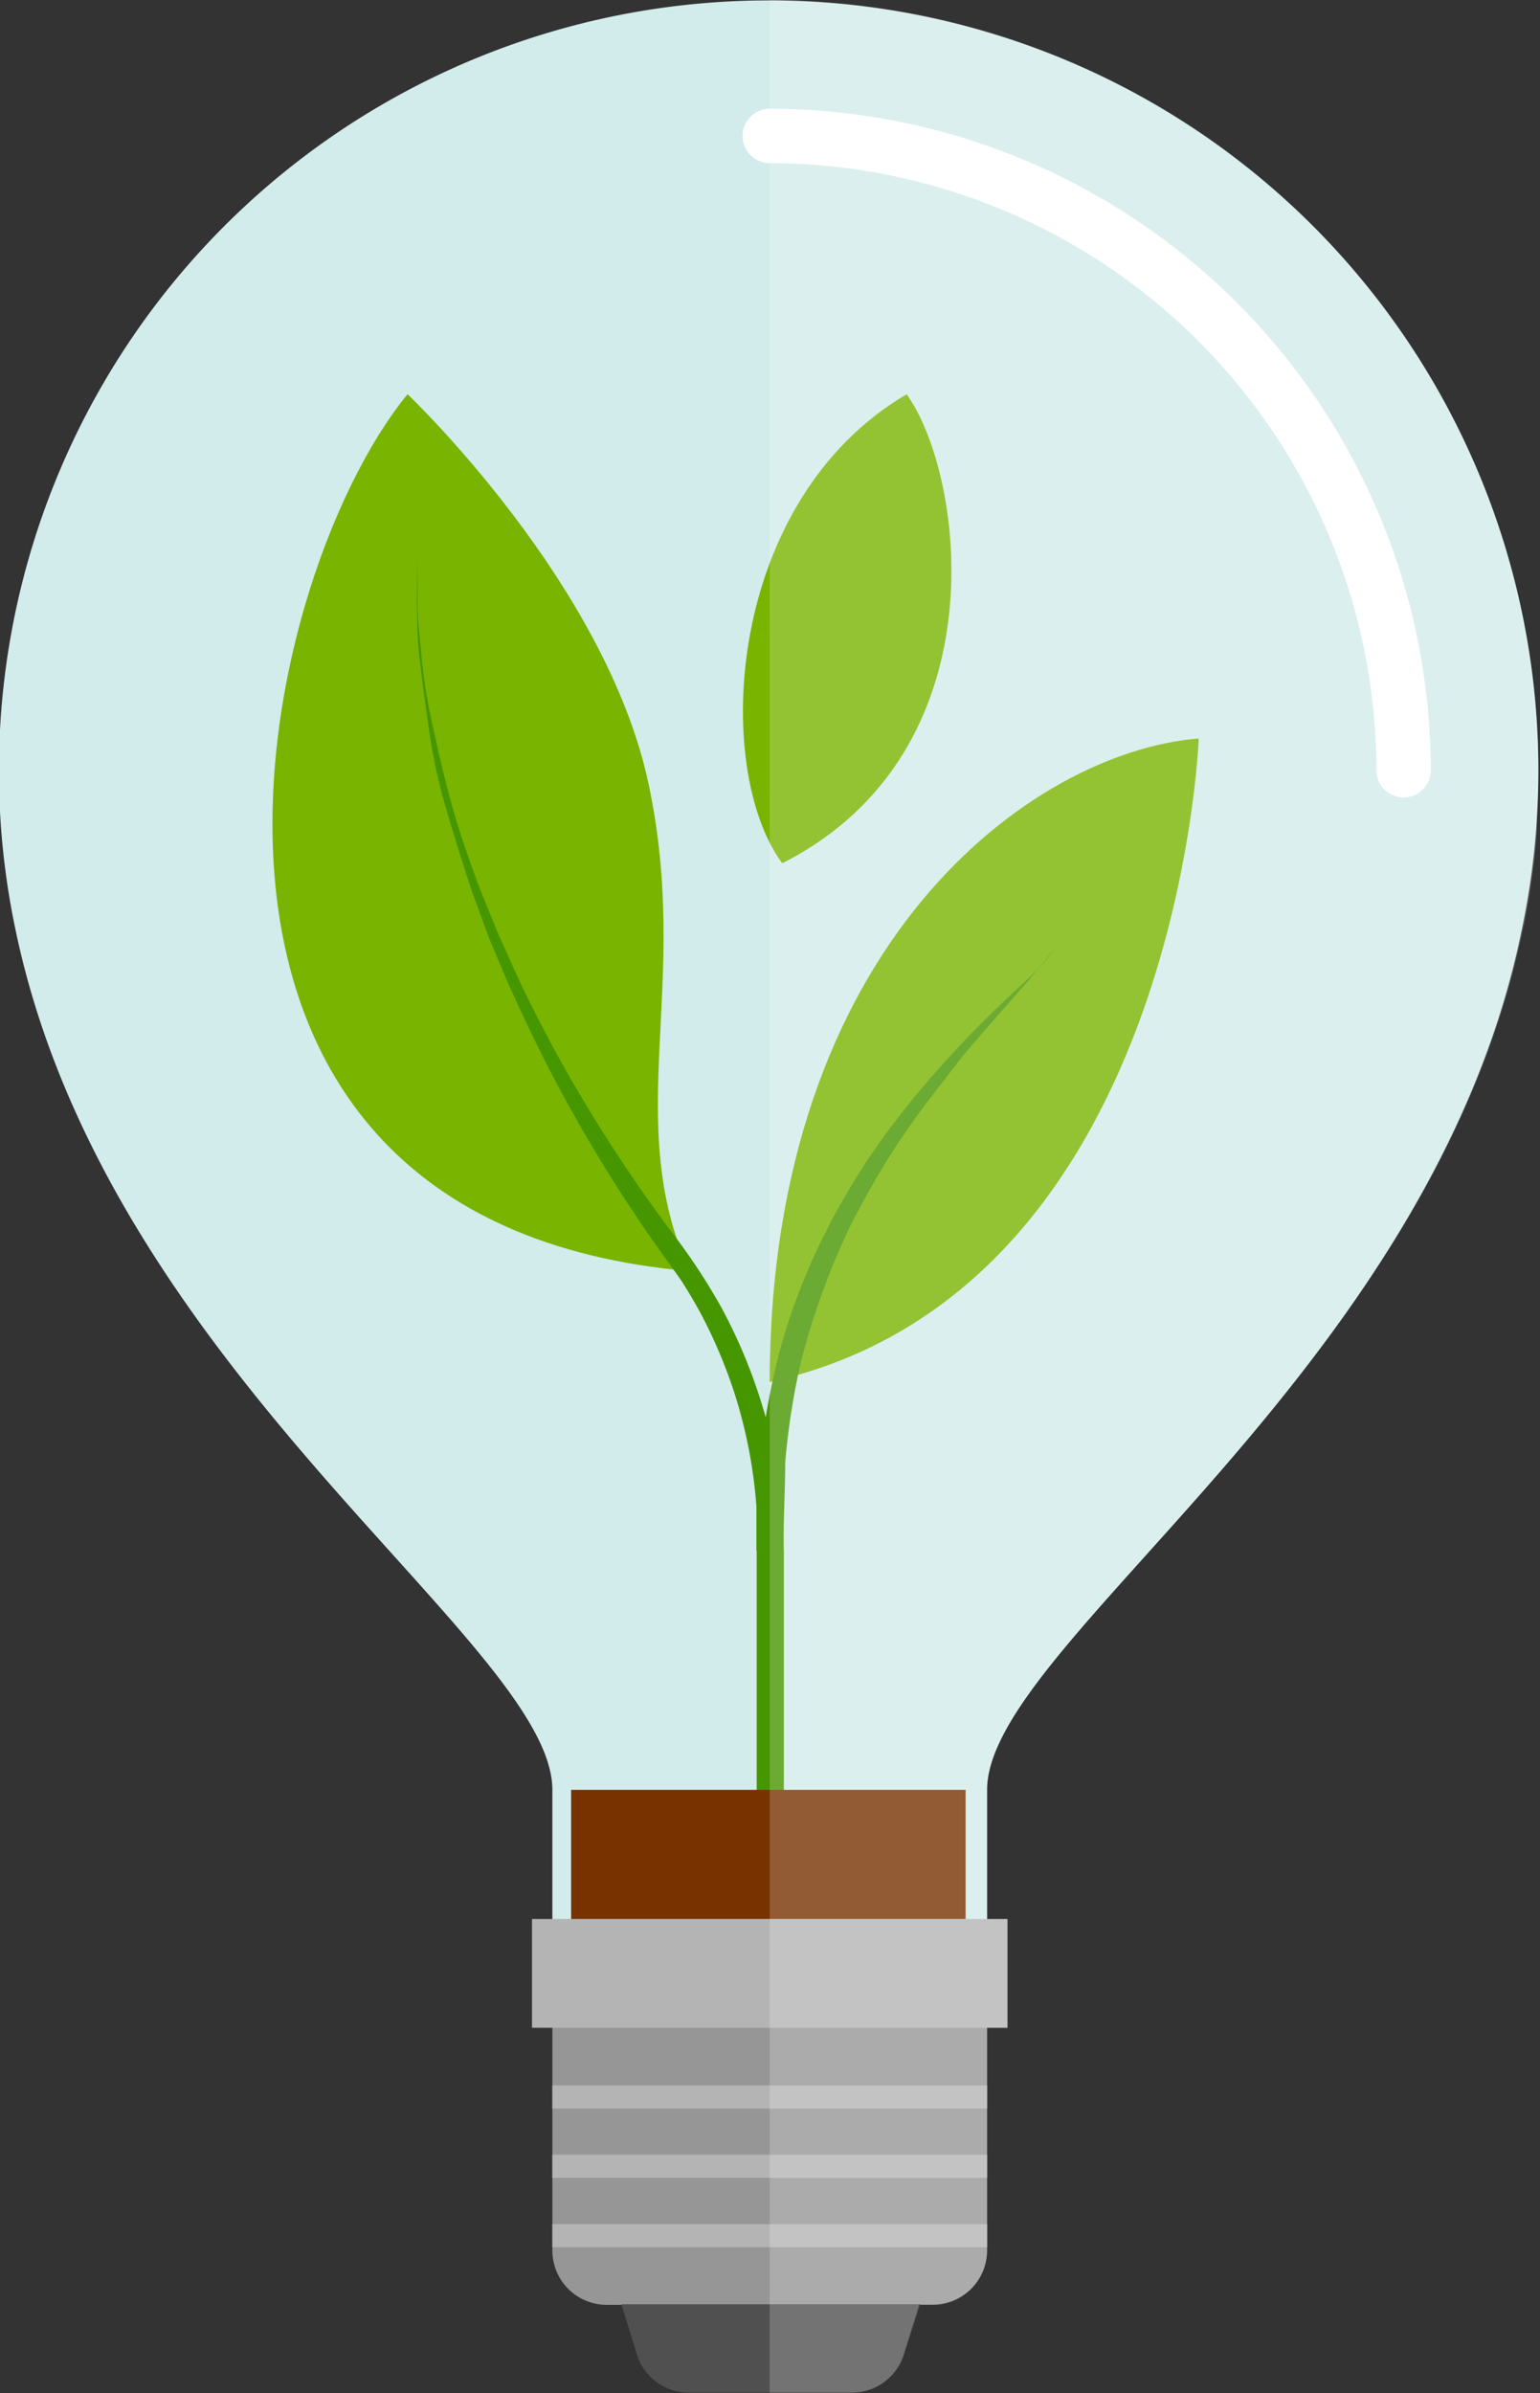
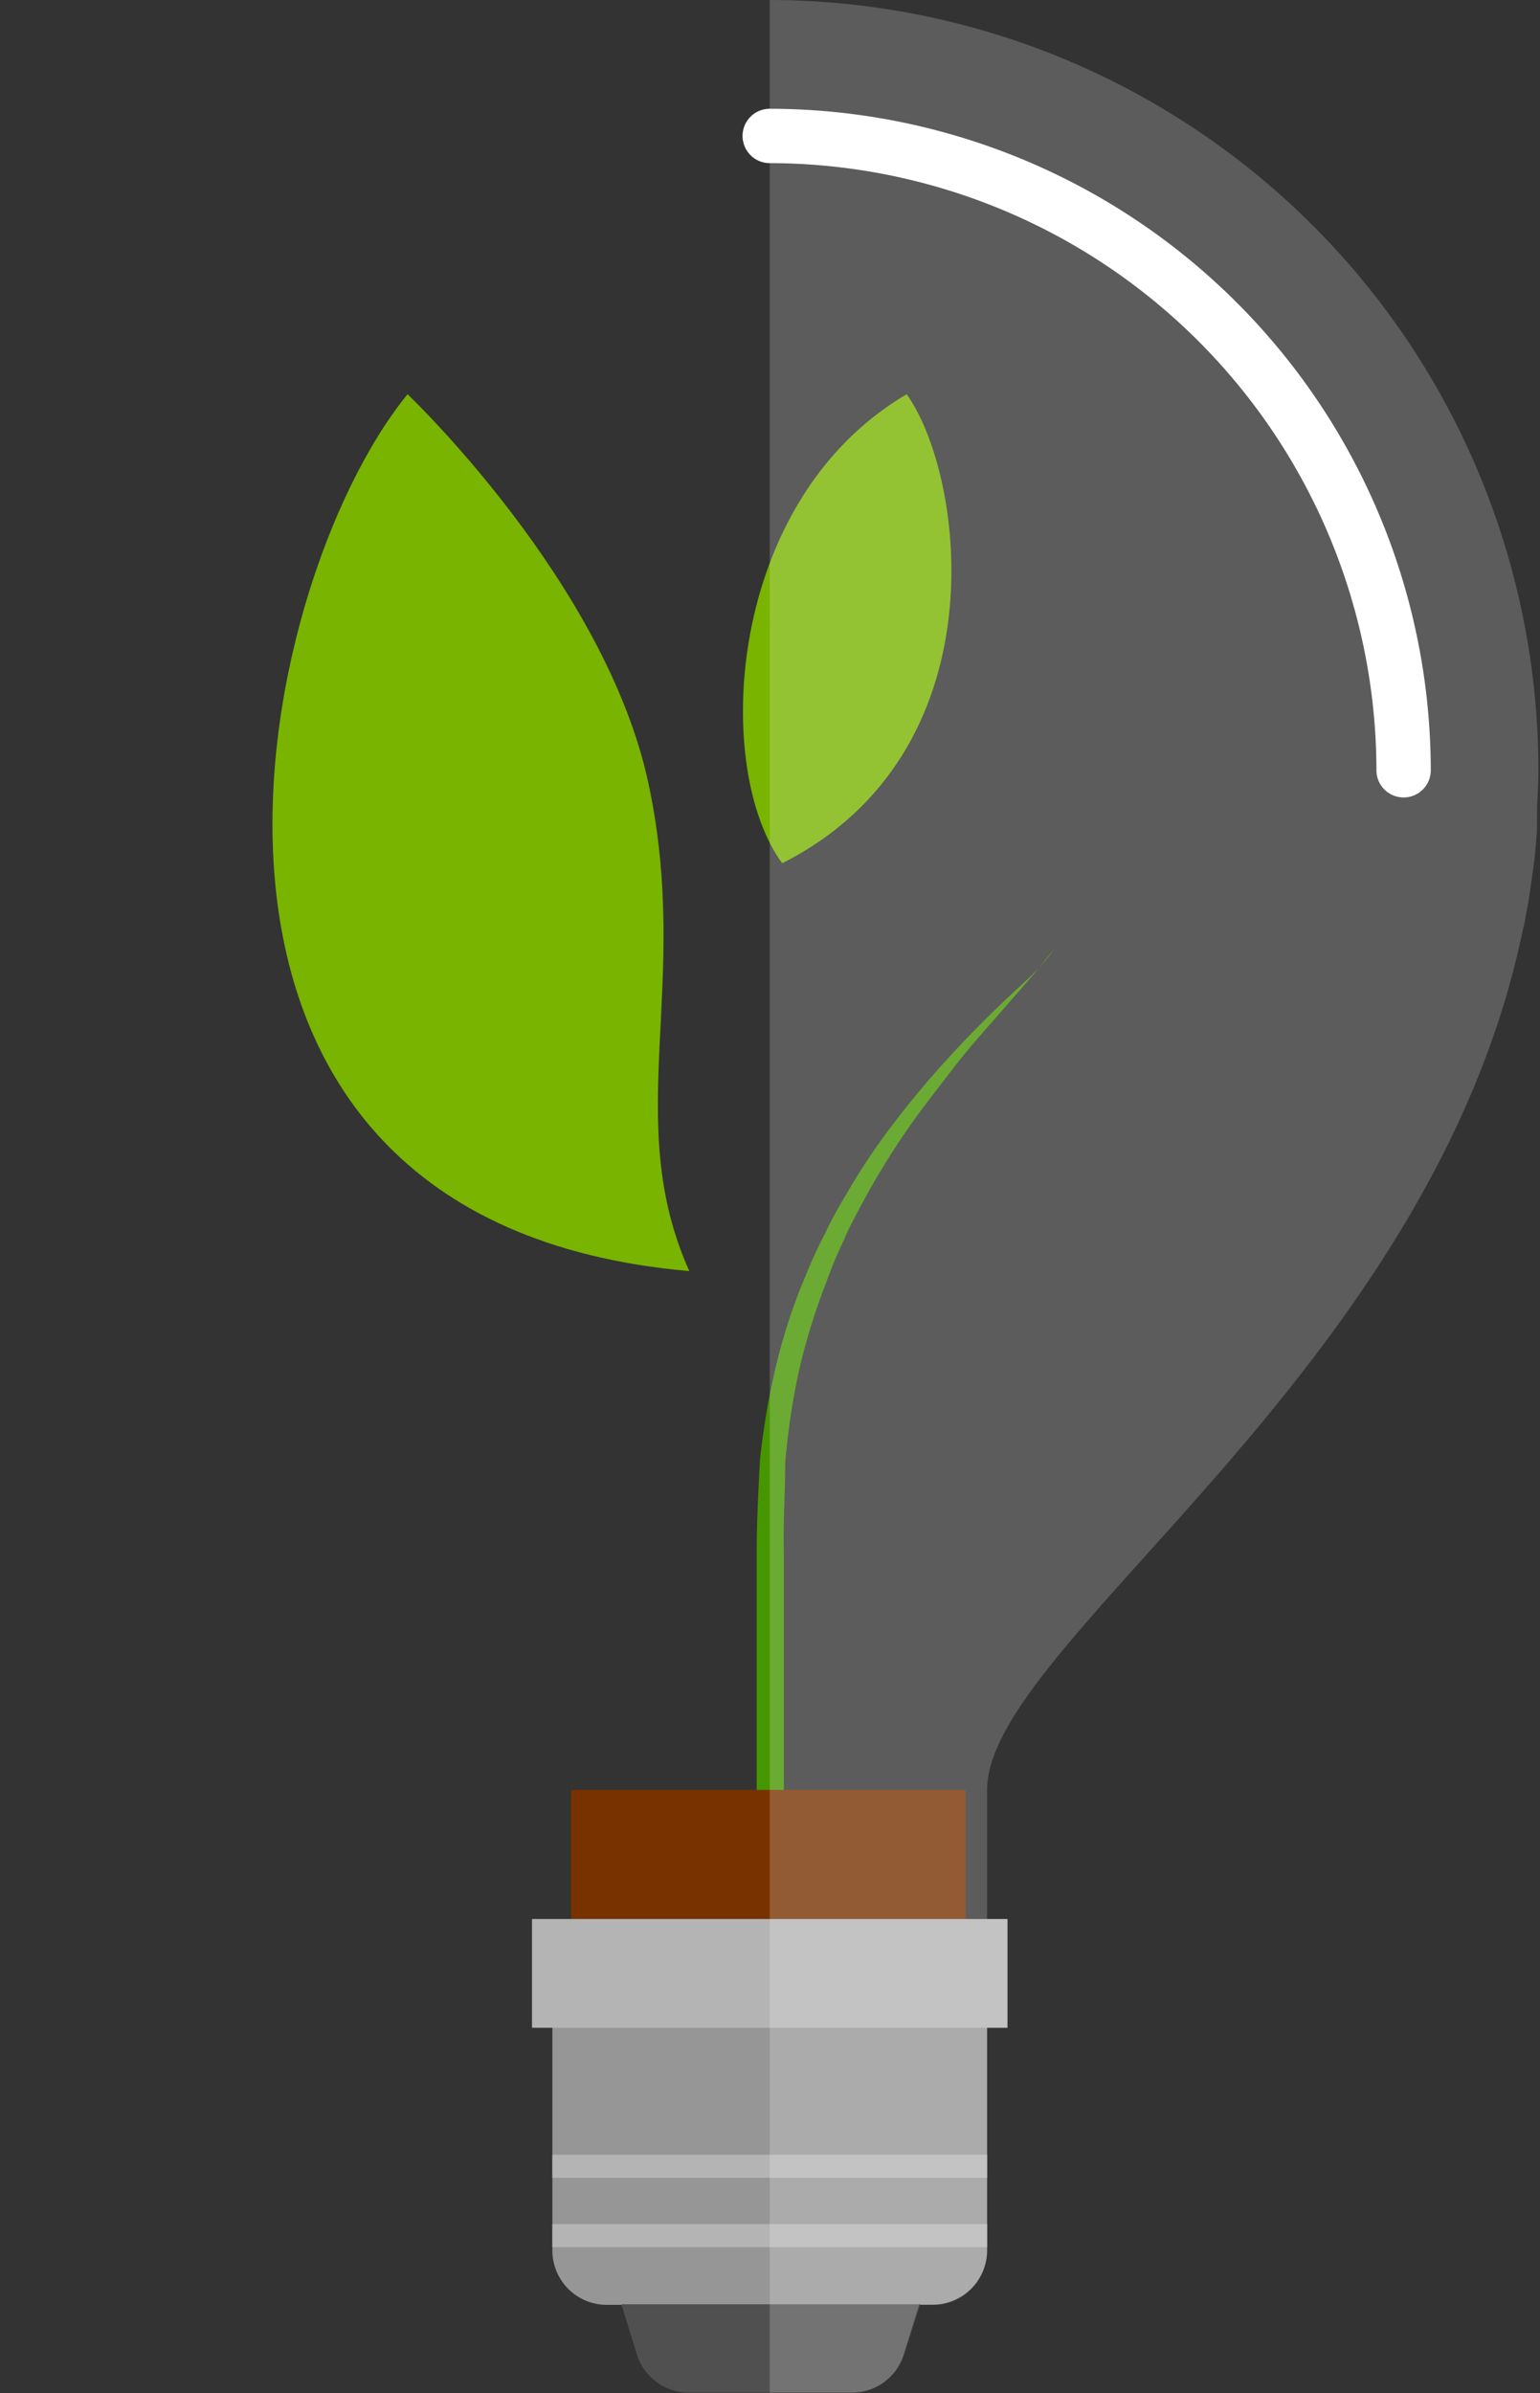
<svg xmlns="http://www.w3.org/2000/svg" viewBox="0 0 56.68 88.02">
  <rect x="0" y="0" width="56.68" height="88.02" fill="#333333" stroke="none" />
  <defs>
    <style>.cls-1{isolation:isolate;}.cls-2{fill:#d2ebeb;}.cls-10,.cls-3{fill:#fff;}.cls-4{fill:#969696;}.cls-5{fill:#505050;}.cls-6{fill:#b4b4b4;}.cls-7{fill:#78b400;}.cls-8{fill:#469600;}.cls-9{fill:#783200;}.cls-10{opacity:0.2;mix-blend-mode:screen;}</style>
  </defs>
  <title>Ресурс 1</title>
  <g class="cls-1">
    <g id="Слой_2" data-name="Слой 2">
      <g id="Layer_1" data-name="Layer 1">
-         <path class="cls-2" d="M56,34.24a28.33,28.33,0,1,0-55.42,0C4,50.52,20.33,60.45,20.33,65.83v6h16v-6C36.33,60.45,52.65,50.52,56,34.24Z" />
        <path class="cls-3" d="M51.66,29.33a1,1,0,0,1-1-1A22.36,22.36,0,0,0,28.33,6a1,1,0,0,1,0-2A24.36,24.36,0,0,1,52.66,28.33,1,1,0,0,1,51.66,29.33Z" />
        <path class="cls-4" d="M36.33,82.77a2,2,0,0,1-2,2h-12a2,2,0,0,1-2-2V73.5h16Z" />
        <path class="cls-5" d="M33.27,86.61A2,2,0,0,1,31.35,88h-6a2,2,0,0,1-1.91-1.41l-.57-1.84h11Z" />
        <rect class="cls-6" x="20.33" y="81.8" width="16" height="0.85" />
        <rect class="cls-6" x="20.33" y="79.25" width="16" height="0.85" />
-         <rect class="cls-6" x="20.33" y="76.7" width="16" height="0.85" />
        <path class="cls-7" d="M15,14.5C9.21,21.58,4.37,44.91,25.37,46.75c-2.5-5.58.08-10.5-1.5-17.92S15,14.5,15,14.5Z" />
        <path class="cls-7" d="M33.37,14.5c2.15,3,3.5,13.17-4.58,17.25C26.21,28.25,26.71,18.41,33.37,14.5Z" />
-         <path class="cls-7" d="M44.12,27.16c-6.17.5-15.79,7.58-15.79,23.67C43.37,47.5,44.12,27.16,44.12,27.16Z" />
-         <path class="cls-8" d="M15.37,20.58s0,.62,0,1.69c0,.54.08,1.19.15,1.93s.2,1.58.4,2.48.42,1.87.7,2.89.65,2.07,1.05,3.14l.66,1.62L19.08,36c.52,1.09,1.08,2.18,1.68,3.25a56.4,56.4,0,0,0,3.91,6,22.66,22.66,0,0,1,1.87,2.82,19.35,19.35,0,0,1,1.24,2.79,19,19,0,0,1,1,4.47c.05.55.06,1,.06,1.29s0,.48,0,.48l-1-.08s0-.13,0-.41,0-.69,0-1.21a18,18,0,0,0-.84-4.26,18.47,18.47,0,0,0-1.13-2.68c-.24-.46-.5-.9-.8-1.37l-1-1.4a57,57,0,0,1-3.78-6.22c-.57-1.1-1.1-2.22-1.6-3.33L18,34.5l-.61-1.66c-.37-1.1-.7-2.17-1-3.2s-.49-2-.62-2.93-.24-1.76-.33-2.51-.07-1.41-.1-1.94Z" />
        <path class="cls-8" d="M38.79,34.91s-.35.46-1,1.22l-1.21,1.38c-.46.53-1,1.13-1.52,1.81s-1.11,1.42-1.67,2.23a27.63,27.63,0,0,0-1.62,2.64c-.25.47-.52.95-.73,1.46a16,16,0,0,0-.64,1.54,23.48,23.48,0,0,0-1,3.25,26.48,26.48,0,0,0-.5,3.35c0,1.12-.08,2.21-.05,3.31,0,2.17,0,4.2,0,5.94,0,3.48,0,5.79,0,5.79h-1s0-2.32,0-5.79c0-1.74,0-3.77,0-5.94,0-1.08.06-2.23.12-3.39a27.4,27.4,0,0,1,.59-3.47,20.89,20.89,0,0,1,1.1-3.34,16.74,16.74,0,0,1,.72-1.56c.24-.52.52-1,.8-1.47a23.76,23.76,0,0,1,1.77-2.63c.61-.8,1.22-1.52,1.81-2.17,1.17-1.3,2.23-2.29,3-3S38.79,34.91,38.79,34.91Z" />
        <rect class="cls-9" x="21.02" y="65.83" width="14.52" height="4.75" />
        <rect class="cls-6" x="19.58" y="70.58" width="17.5" height="4" />
        <path class="cls-10" d="M31.35,88a2,2,0,0,0,1.91-1.41l.57-1.84h.5a2,2,0,0,0,2-2V74.58h.75v-4h-.75V65.83c0-5.38,16.32-15.31,19.71-31.59L56.1,34c.05-.27.1-.55.15-.83s.09-.57.13-.86.06-.44.09-.66.07-.72.1-1.08c0-.18,0-.36,0-.55,0-.55.05-1.11.05-1.67A28.33,28.33,0,0,0,28.33,0V88Z" />
      </g>
    </g>
  </g>
</svg>